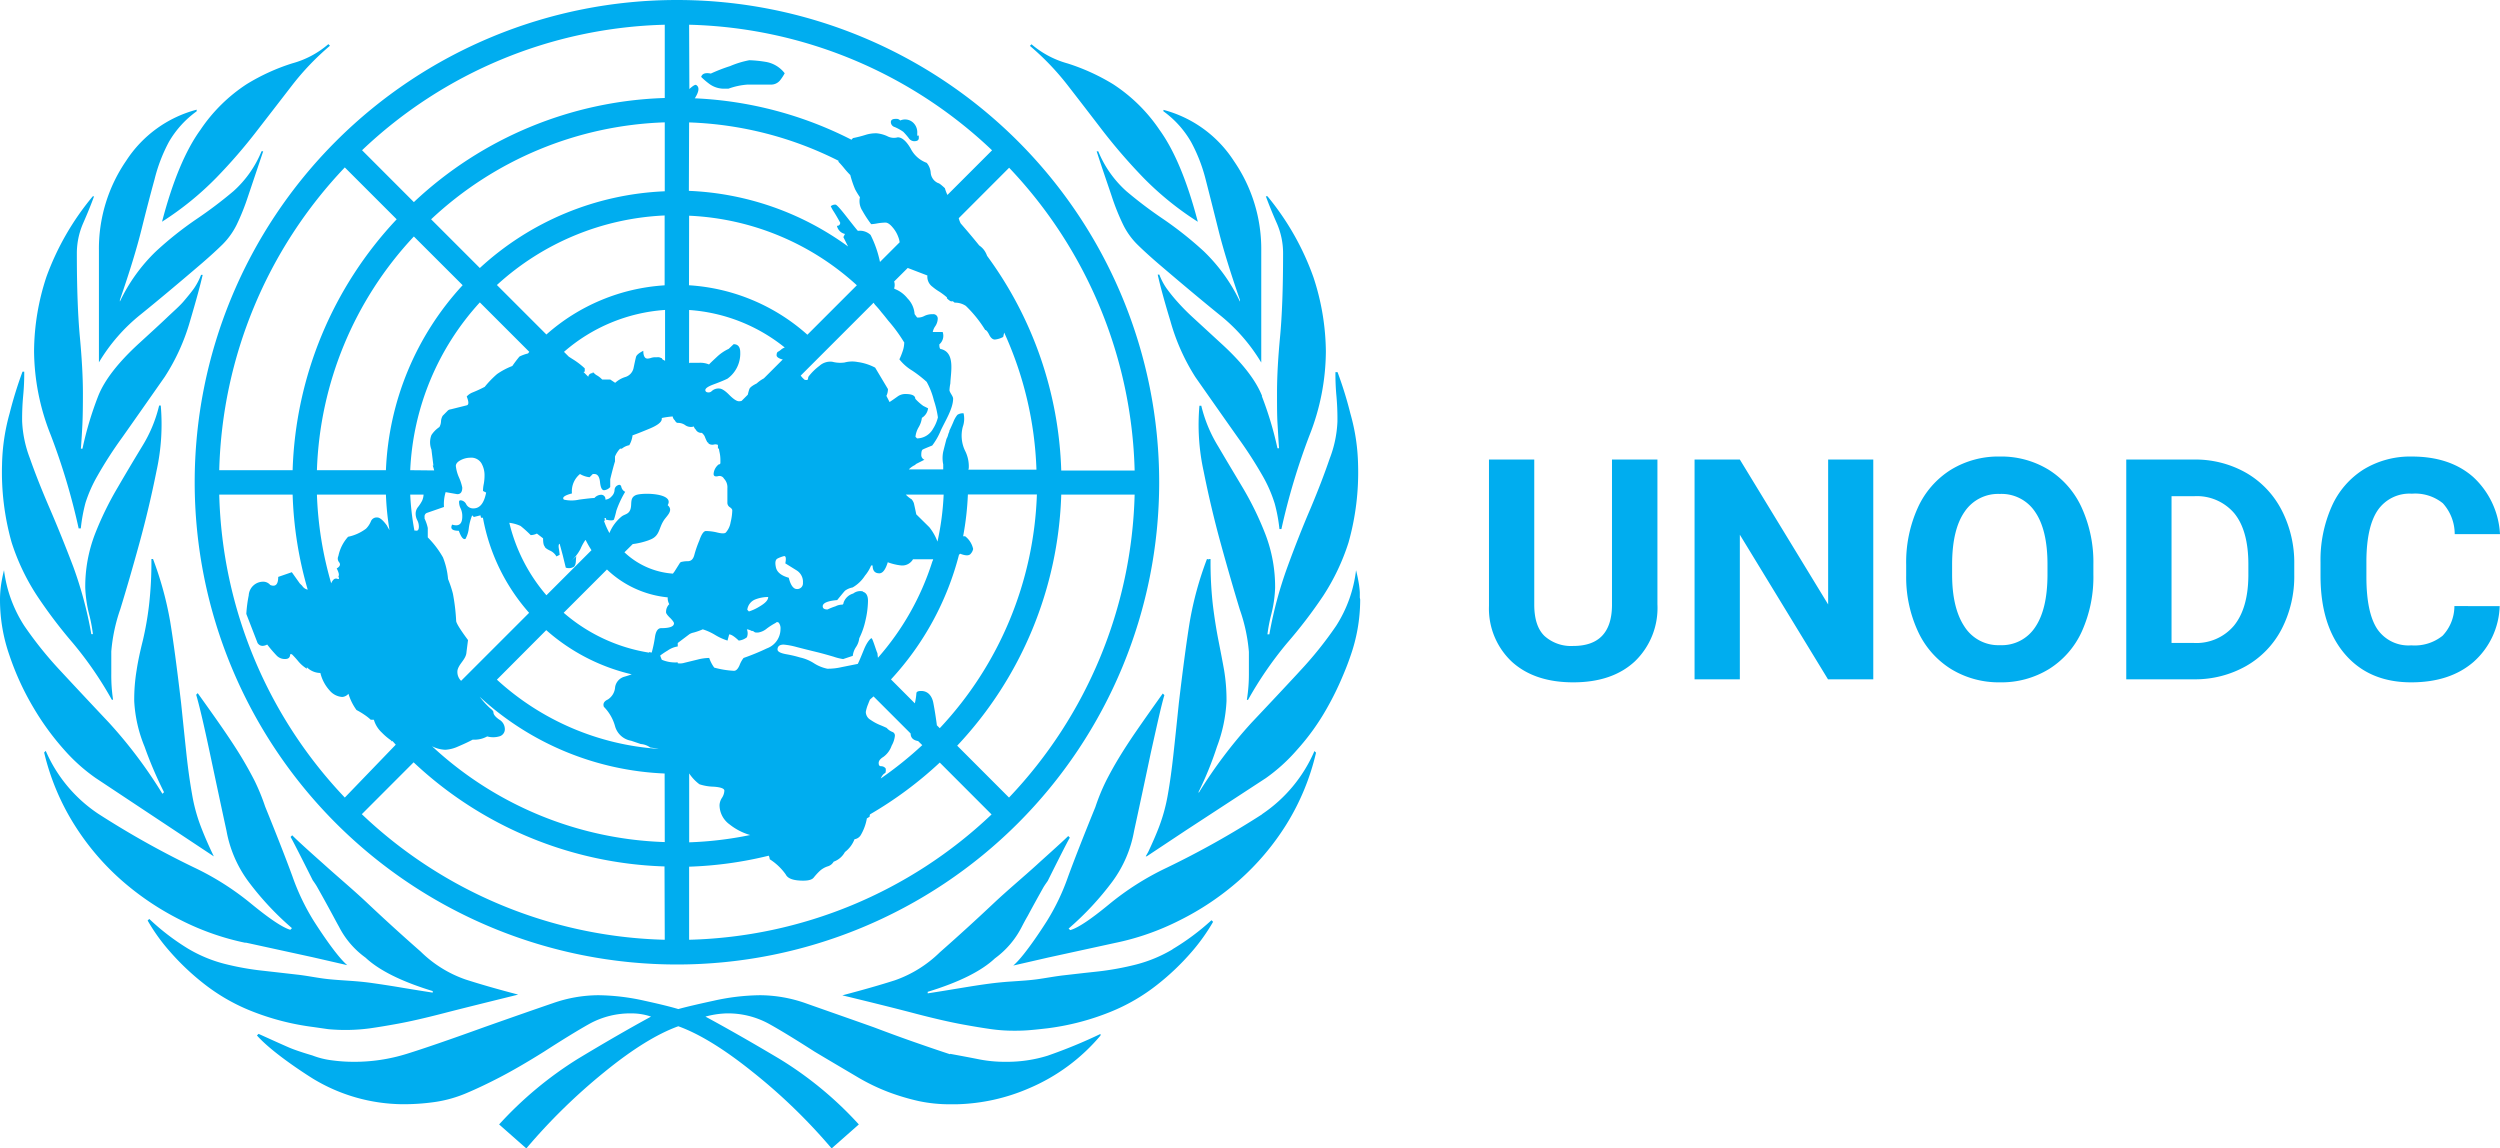
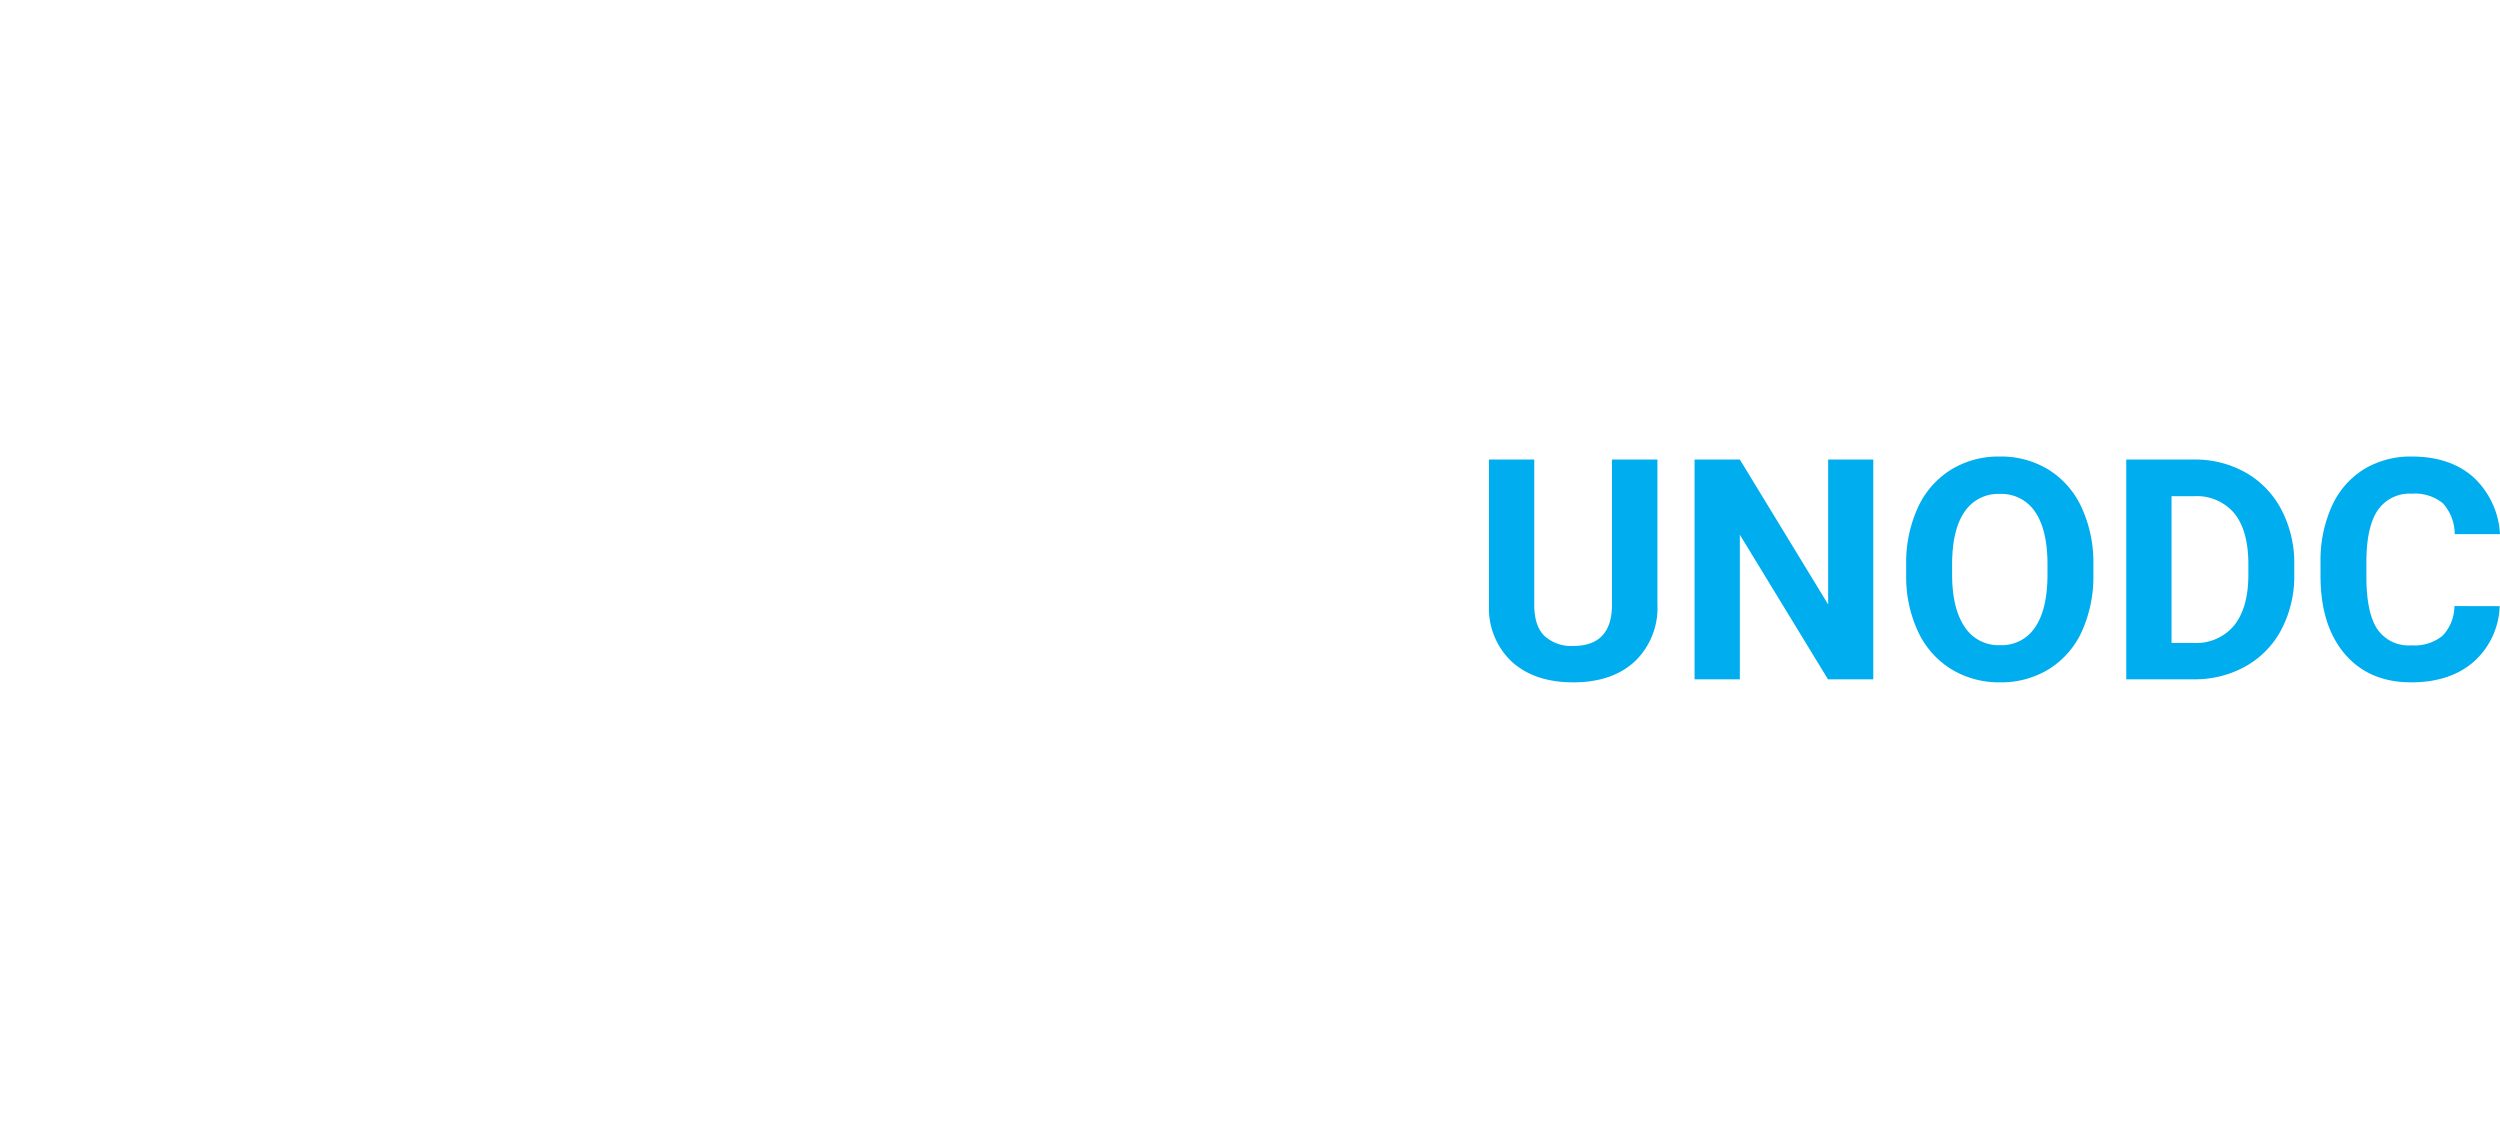
<svg xmlns="http://www.w3.org/2000/svg" width="404.358" height="185.75" viewBox="0 0 404.358 185.75">
  <g id="UNODC" transform="translate(-882 -1081.125)">
    <g id="Layer_2" data-name="Layer 2" transform="translate(882 1081.125)">
      <g id="Layer_1" data-name="Layer 1">
-         <path id="_Compound_Path_" data-name="&lt;Compound Path&gt;" d="M22.77,50.85q4.17-3.37,9.9-8.28c1.39-1.2,2.52-2.24,3.39-3.1a12.12,12.12,0,0,0,2.21-3.1,36.818,36.818,0,0,0,1.82-4.53l2.48-7.37H42.3a17.57,17.57,0,0,1-4.55,6.46,69.93,69.93,0,0,1-6,4.53,56.752,56.752,0,0,0-6.5,5.17,27.68,27.68,0,0,0-5.86,8.15v-.26q2.33-6.72,3.49-11.38T25,29a26,26,0,0,1,2.33-6.07A15.93,15.93,0,0,1,31.81,18v-.26A19.52,19.52,0,0,0,20.41,26,25.1,25.1,0,0,0,16,40.5V58.61a28.8,28.8,0,0,1,6.77-7.76ZM35,28.73a86.67,86.67,0,0,0,6.6-7.63q3-3.87,5.69-7.36A42.42,42.42,0,0,1,53.37,7.4l-.26-.26a14.88,14.88,0,0,1-5.82,3.1,33.13,33.13,0,0,0-7.37,3.36,26.28,26.28,0,0,0-7.5,7.4q-3.63,5-6.21,14.86A49.39,49.39,0,0,0,35,28.73ZM6,96.37A78.18,78.18,0,0,0,11.78,104a59,59,0,0,1,6.31,9.18h.2A26.23,26.23,0,0,1,18,109v-3.63a27.46,27.46,0,0,1,1.46-6.85q1.47-4.78,3.07-10.6t2.79-11.77A35.08,35.08,0,0,0,26,65.59h-.26A22.32,22.32,0,0,1,23,72.18c-1.31,2.16-2.65,4.4-4,6.73a51.619,51.619,0,0,0-3.65,7.5,23.67,23.67,0,0,0-1.56,8.66,20.49,20.49,0,0,0,.62,4.26,25,25,0,0,1,.62,3.24h-.26a64.15,64.15,0,0,0-2.9-10.86Q9.9,86.54,8,82.14t-3.16-8a19,19,0,0,1-1.26-6A41.061,41.061,0,0,1,3.75,64a37.55,37.55,0,0,0,.17-3.88H3.64a65.318,65.318,0,0,0-2.08,6.72A32.81,32.81,0,0,0,.33,75.16,41.85,41.85,0,0,0,1.87,87.7,35.39,35.39,0,0,0,6,96.37Zm47.08,70.09a29.89,29.89,0,0,0,6.72-.13c1.2-.17,2.75-.42,4.65-.77s4.35-.91,7.36-1.69,7-1.76,12-3c-3.28-.86-6.12-1.67-8.53-2.45a19.39,19.39,0,0,1-7.23-4.5q-4.4-3.855-8.79-8c-2.28-2.14-4.68-4.14-7-6.24-.66-.59-4.05-3.59-5-4.58l-.26.27c.39.62,3.58,7,3.58,7s.5.69.7,1.06q1.3,2.3,2.55,4.62c.33.61.65,1.22,1,1.84a14,14,0,0,0,4.29,5q3.29,3.09,10.87,5.41v.25q-3.3-.51-5.56-.9c-1.52-.25-2.91-.46-4.17-.64s-2.53-.3-3.8-.38c-1.54-.11-3.12-.19-4.65-.43-1.22-.18-2.41-.41-3.64-.55l-3.59-.41-1.86-.21a44.407,44.407,0,0,1-6.5-1.16,22.38,22.38,0,0,1-5.85-2.46,37.45,37.45,0,0,1-6.23-4.78l-.26.26a29.91,29.91,0,0,0,3.51,4.91,39.868,39.868,0,0,0,5.46,5.21,30.921,30.921,0,0,0,7.66,4.46,41,41,0,0,0,10.14,2.64Zm-40.34-81h.33a27,27,0,0,1,.76-4.14A22.2,22.2,0,0,1,15.74,77a66.388,66.388,0,0,1,4-6.21c1.71-2.42,4-5.69,6.9-9.83a33.44,33.44,0,0,0,4.09-9q1.53-5.18,2.05-7.5h-.26a10.26,10.26,0,0,1-1.15,2.2c-.43.6-1,1.29-1.66,2.07s-1.62,1.6-2.71,2.64-2.59,2.41-4.47,4.13q-5.1,4.66-6.64,8.54a54.91,54.91,0,0,0-2.55,8.53h-.26c.11-1.38.19-2.72.25-4s.08-3,.08-5c0-2.58-.17-5.6-.49-9.05s-.49-7.93-.49-13.45a12.15,12.15,0,0,1,1-4.92c.68-1.55,1.28-3,1.78-4.39H15A43.52,43.52,0,0,0,7.51,44.77a38.9,38.9,0,0,0-2,12,37.17,37.17,0,0,0,2.7,13.6A105.31,105.31,0,0,1,12.73,85.5Zm27,67,10.81,2.36,5.62,1.29c-2-1.68-5.5-7.28-5.5-7.28a36.42,36.42,0,0,1-3.38-7.11q-1.56-4.26-4.4-11.25a34.44,34.44,0,0,0-1.69-4.14c-.61-1.2-1.3-2.45-2.08-3.75s-1.73-2.75-2.85-4.39-2.56-3.66-4.29-6.08l-.25.26c.51,1.72,1.24,4.83,2.19,9.31s1.85,8.71,2.71,12.67a19.64,19.64,0,0,0,3.49,8.15,47.21,47.21,0,0,0,7.1,7.62l-.26.27c-1.22-.35-3.29-1.73-6.24-4.14a44.58,44.58,0,0,0-9.35-5.95,144,144,0,0,1-15.47-8.67,23.36,23.36,0,0,1-8.5-10.18l-.26.26A38.76,38.76,0,0,0,12,133.35a41,41,0,0,0,7.68,9.05,44.9,44.9,0,0,0,9.64,6.46,41.82,41.82,0,0,0,10.36,3.63ZM15.49,125.85l19.1,12.67q-1.26-2.6-2.14-4.92a27.2,27.2,0,0,1-1.39-5.17q-.51-2.85-.89-6.33c-.25-2.33-.54-5.14-.88-8.41q-1-8.52-1.77-13.19a55.26,55.26,0,0,0-2.77-10.09h-.26a61.458,61.458,0,0,1-.39,7.51,51.089,51.089,0,0,1-1,5.69c-.43,1.72-.78,3.31-1,4.78a29,29,0,0,0-.39,5,22.3,22.3,0,0,0,1.67,7.37,63.56,63.56,0,0,0,3.15,7.37l-.26.26a75.29,75.29,0,0,0-8.65-11.51q-4.26-4.52-7.74-8.27a61.13,61.13,0,0,1-5.94-7.37A21.44,21.44,0,0,1,.65,92.22a23.729,23.729,0,0,0-.49,2.46A17.63,17.63,0,0,0,0,97.14a27.25,27.25,0,0,0,1.55,8.92,43.92,43.92,0,0,0,3.87,8.41,42.86,42.86,0,0,0,5,6.85,28.59,28.59,0,0,0,5.07,4.53ZM172.67,13.77q2.72,3.5,5.68,7.37a91.644,91.644,0,0,0,6.6,7.62,49.39,49.39,0,0,0,8.79,7.11Q191.16,26,187.54,21a26.4,26.4,0,0,0-7.5-7.38,33.55,33.55,0,0,0-7.37-3.36,15.13,15.13,0,0,1-5.83-3.1l-.26.26A42.49,42.49,0,0,1,172.67,13.77Zm17,139.77a22.611,22.611,0,0,1-5.86,2.45,45.738,45.738,0,0,1-6.5,1.17l-1.85.2-3.59.41c-1.23.15-2.42.37-3.64.55-1.53.24-3.11.32-4.66.43-1.26.08-2.52.21-3.79.38s-2.65.39-4.17.64-3.36.56-5.56.9v-.25q7.59-2.32,10.87-5.41a14.33,14.33,0,0,0,4.29-5c.32-.61.64-1.23,1-1.84.83-1.55,1.68-3.08,2.54-4.62.21-.37.71-1.06.71-1.06s3.18-6.4,3.58-7l-.26-.27c-1,1-4.38,4-5,4.58-2.31,2.1-4.72,4.1-7,6.24q-4.38,4.13-8.78,8a19.64,19.64,0,0,1-7.24,4.51c-2.4.77-5.25,1.58-8.52,2.44q7.5,1.81,12,3c3,.78,5.47,1.34,7.37,1.69s3.45.6,4.65.77a26.169,26.169,0,0,0,3.87.26,27.617,27.617,0,0,0,2.85-.13c.82-.07,2.45-.26,2.45-.26a40.78,40.78,0,0,0,10.14-2.64,30.8,30.8,0,0,0,7.67-4.46,39.869,39.869,0,0,0,5.46-5.21,31.16,31.16,0,0,0,3.51-4.91l-.26-.26a38.551,38.551,0,0,1-6.32,4.7Zm14.49-21.85a144,144,0,0,1-15.47,8.67,44.9,44.9,0,0,0-9.36,5.95c-2.94,2.42-5,3.79-6.23,4.13l-.26-.25a47.7,47.7,0,0,0,7.1-7.63,19.59,19.59,0,0,0,3.49-8.15q1.29-5.94,2.71-12.67c1-4.48,1.68-7.59,2.19-9.31l-.26-.26c-1.73,2.42-3.15,4.44-4.28,6.08s-2.07,3.1-2.85,4.39-1.47,2.55-2.08,3.75a32.867,32.867,0,0,0-1.69,4.14q-2.85,7-4.41,11.25a35.85,35.85,0,0,1-3.38,7.11s-3.5,5.6-5.49,7.28l5.62-1.29,10.81-2.36a41.42,41.42,0,0,0,10.41-3.63,44.54,44.54,0,0,0,9.64-6.46,41.238,41.238,0,0,0,7.67-9.05,38.519,38.519,0,0,0,4.82-11.64l-.26-.26a23.43,23.43,0,0,1-8.48,10.21ZM212,82.17q-1.89,4.39-3.78,9.57a65.11,65.11,0,0,0-2.91,10.86H205a25,25,0,0,1,.62-3.23,20.068,20.068,0,0,0,.62-4.27,23.67,23.67,0,0,0-1.56-8.66,50.1,50.1,0,0,0-3.64-7.5c-1.39-2.33-2.74-4.58-4-6.73a22.62,22.62,0,0,1-2.74-6.59H194a35.111,35.111,0,0,0,.68,10.6q1.2,6,2.79,11.77t3.06,10.6a27.23,27.23,0,0,1,1.47,6.85v3.63a26.23,26.23,0,0,1-.33,4.13h.19a59.68,59.68,0,0,1,6.31-9.18A77.12,77.12,0,0,0,214,96.4a35.39,35.39,0,0,0,4.12-8.67,41.85,41.85,0,0,0,1.54-12.54,32.419,32.419,0,0,0-1.24-8.28,62.861,62.861,0,0,0-2.08-6.72H216a37.582,37.582,0,0,0,.16,3.87,41.411,41.411,0,0,1,.16,4.14,18.7,18.7,0,0,1-1.26,6Q213.84,77.78,212,82.17Zm-7.86-18.1q-1.53-3.88-6.65-8.54L193,51.4a35.019,35.019,0,0,1-2.68-2.72,26.31,26.31,0,0,1-1.66-2.07,10.26,10.26,0,0,1-1.15-2.2h-.26c.34,1.55,1,4.05,2.05,7.5A33.74,33.74,0,0,0,193.35,61q4.35,6.21,6.91,9.83a68.532,68.532,0,0,1,4,6.21,22.079,22.079,0,0,1,1.91,4.39,25.75,25.75,0,0,1,.77,4.14h.32a106.581,106.581,0,0,1,4.53-15.13,37.33,37.33,0,0,0,2.66-13.57,39.21,39.21,0,0,0-2-12A43.349,43.349,0,0,0,205,31.74h-.26q.76,2.07,1.79,4.4a12.07,12.07,0,0,1,1,4.91q0,8.28-.49,13.45t-.49,9c0,2.07,0,3.75.08,5s.14,2.63.25,4h-.26a56,56,0,0,0-2.53-8.43ZM192.67,23A26,26,0,0,1,195,29q.9,3.5,2.06,8.15t3.5,11.38v.26a27.86,27.86,0,0,0-5.86-8.15,58.54,58.54,0,0,0-6.5-5.17,68.4,68.4,0,0,1-6-4.53,17.59,17.59,0,0,1-4.56-6.46h-.26c1,3.1,1.87,5.56,2.47,7.37a36.7,36.7,0,0,0,1.83,4.53,11.88,11.88,0,0,0,2.21,3.1c.87.86,2,1.9,3.39,3.1q5.73,4.9,9.9,8.28A28.8,28.8,0,0,1,204,58.64V40.53a25.06,25.06,0,0,0-4.42-14.48,19.46,19.46,0,0,0-11.4-8.28V18a15.85,15.85,0,0,1,4.49,5ZM162.73,171.74a21.74,21.74,0,0,1-4.27-.38c-1.3-.26-2.89-.56-4.79-.91v.07q-2.29-.75-5.21-1.77c-2-.69-4.37-1.55-7.14-2.6-4.84-1.72-8.53-3-11-3.88a22.5,22.5,0,0,0-7.39-1.3,35.89,35.89,0,0,0-7.54.9c-2.58.56-4.45,1-5.68,1.34-1.08-.33-2.88-.78-5.44-1.34a35.45,35.45,0,0,0-7.49-.9,22.43,22.43,0,0,0-7.36,1.29q-3.75,1.28-11,3.84-8.52,3.08-12.66,4.36a28.37,28.37,0,0,1-8.52,1.28,26.052,26.052,0,0,1-3.63-.25,13.121,13.121,0,0,1-3.09-.78s-2.43-.7-3.77-1.28-3-1.34-4.93-2.21l-.26.26c2.76,3.11,9.08,7,9.08,7A28.38,28.38,0,0,0,65,178.6a35.681,35.681,0,0,0,5.55-.39,20.64,20.64,0,0,0,4.91-1.41c1.63-.69,3.45-1.55,5.43-2.58s4.35-2.4,7.1-4.12c2.93-1.89,5.38-3.4,7.36-4.51a13.69,13.69,0,0,1,6.85-1.68,9.6,9.6,0,0,1,3.1.52q-5.17,2.81-11.77,6.79a60.351,60.351,0,0,0-12.8,10.65l4.4,3.88A94.621,94.621,0,0,1,97.8,173.36q6.78-5.52,11.91-7.37,5.11,1.84,12,7.37a91.119,91.119,0,0,1,12.8,12.39l4.4-3.88A58.75,58.75,0,0,0,126,171.22q-6.73-4-11.9-6.79a14.43,14.43,0,0,1,3.38-.52,13.78,13.78,0,0,1,6.88,1.68c2,1.11,4.45,2.62,7.4,4.51,2.59,1.55,4.84,2.87,6.75,4a32.443,32.443,0,0,0,5.32,2.58,36.881,36.881,0,0,0,4.8,1.42,24.07,24.07,0,0,0,5.08.51h1A31.27,31.27,0,0,0,166.49,176,30.79,30.79,0,0,0,178,167.49v-.26a82,82,0,0,1-8.55,3.52,22.069,22.069,0,0,1-6.72.99Zm57.21-75.05v-.8c0-.26-.06-.81-.11-1.2-.12-.78-.28-1.6-.5-2.46a21.26,21.26,0,0,1-3.22,9,61.063,61.063,0,0,1-5.92,7.37l-.41.45q-3.33,3.59-7.36,7.85a75.718,75.718,0,0,0-8.51,11.3l-.07-.07a54,54,0,0,0,3-7.37,24,24,0,0,0,1.54-7.37,29.2,29.2,0,0,0-.39-5c-.26-1.46-.56-3-.91-4.78s-.64-3.61-.9-5.69a61.622,61.622,0,0,1-.38-7.5h-.26a1.219,1.219,0,0,0-.07.17v-.15h-.26a54.473,54.473,0,0,0-2.77,10.09q-.76,4.65-1.77,13.19c-.34,3.27-.63,6.08-.89,8.41s-.54,4.43-.88,6.33a28,28,0,0,1-1.39,5.17c-.5,1.33-1.12,2.73-1.8,4.18-.14.24-.26.47-.41.71l.11-.06v.09l6.42-4.26,12.92-8.44a28.2,28.2,0,0,0,5-4.53,37.361,37.361,0,0,0,4.91-6.84,47.064,47.064,0,0,0,2.46-5c.47-1.09.91-2.2,1.3-3.35A27.51,27.51,0,0,0,220,97.17h0a1.269,1.269,0,0,0-.06-.48ZM144.72,20.55a7.58,7.58,0,0,1,1.38.77,11.077,11.077,0,0,1,.87,1,1.09,1.09,0,0,0,.89.52c.5,0,.75-.17.75-.52s0-.47-.12-.38-.13,0-.13-.39a2.14,2.14,0,0,0-.5-1.54,1.92,1.92,0,0,0-2.26-.52.74.74,0,0,0-.5-.26h-.25c-.5,0-.76.18-.76.52a.84.84,0,0,0,.63.8Zm-27.41-6.21h.52a11.41,11.41,0,0,1,3.11-.66h3.64a1.87,1.87,0,0,0,1.56-.65,7.189,7.189,0,0,0,.78-1.18A4.87,4.87,0,0,0,123.8,10a19.79,19.79,0,0,0-2.6-.26,15.07,15.07,0,0,0-3.11.95,26.949,26.949,0,0,0-3.12,1.21q-1.31-.27-1.56.54a11.681,11.681,0,0,0,1.43,1.21,4,4,0,0,0,2.47.69ZM109.49,156a78,78,0,1,0-78-78,78,78,0,0,0,78,78Zm-74-76H47.33a61.85,61.85,0,0,0,2.44,15.37,1.38,1.38,0,0,1-.9-.63l-.37-.36-1.3-1.83-2.2.76c0,1.22-.43,1.65-1.29,1.31a1.48,1.48,0,0,0-1-.53,2.34,2.34,0,0,0-2.48,2.21,21.519,21.519,0,0,0-.39,3l1.82,4.7c.35.52.87.6,1.56.25a21.44,21.44,0,0,0,1.57,1.83,1.81,1.81,0,0,0,1.33.51c.54,0,.81-.25.81-.78h.27A15.792,15.792,0,0,1,48.28,107a5.72,5.72,0,0,0,1.35,1.16v-.24a3.14,3.14,0,0,0,2.19.93,6.49,6.49,0,0,0,1.54,2.88,2.91,2.91,0,0,0,2,1,1.47,1.47,0,0,0,1-.52,8.75,8.75,0,0,0,1.3,2.63,12.238,12.238,0,0,1,1.3.78,7.732,7.732,0,0,1,1,.79h.51a4.57,4.57,0,0,0,1.29,2.08,9.69,9.69,0,0,0,1.56,1.31l-.16.07h.33c.18.19.35.39.52.58L55.77,129A73.84,73.84,0,0,1,35.46,80ZM92.64,58.1,92,57.69l-.78-.78a27.78,27.78,0,0,1,16.35-6.78v8.24a1.26,1.26,0,0,0-.36-.19,1.48,1.48,0,0,1-.19-.27h-.09a1,1,0,0,0-.63-.13h-.37a2.43,2.43,0,0,0-.57.09,2.09,2.09,0,0,1-.61.13.63.63,0,0,1-.32-.08c-.25-.18-.38-.57-.38-1.18h0c-.7.35-1.1.69-1.18,1s-.22.94-.4,1.81a1.94,1.94,0,0,1-1.4,1.45,4.34,4.34,0,0,0-1.57.92l-.79-.53H97.4a3.71,3.71,0,0,0-.79-.64,2,2,0,0,1-.52-.39c-.17-.17-.25-.17-.25,0a.66.66,0,0,0-.69.58l-.77-.77.2-.07v-.52a12.2,12.2,0,0,0-1.94-1.48Zm-4.27-4-8-8A43,43,0,0,1,107.5,34.85v11.3a31.77,31.77,0,0,0-19.13,7.96Zm4.48,37.54c.41-.41.23-1.17.38-1.68l-.89.83a7.46,7.46,0,0,0,1.55-2,7.67,7.67,0,0,1,.78-1.43h.07a14.578,14.578,0,0,0,.93,1.63l-7.29,7.29a28,28,0,0,1-6-11.72,6.15,6.15,0,0,1,1.82.51,19.115,19.115,0,0,1,1.64,1.48,2.41,2.41,0,0,0,1-.25l1,.77c0,.7.08,1.13.26,1.3,0,.17.26.39.78.65A2.28,2.28,0,0,1,90,90l.52-.26a9.524,9.524,0,0,0-.13-1c-.09-.52,0-.78.13-.78L91,89.73l.51,2.08h0a1.53,1.53,0,0,0,1.34-.16Zm15.51,8.27c.43.44.65.74.65.91,0,.52-.7.78-2.08.78-.52,0-.87.5-1,1.48a20.065,20.065,0,0,1-.52,2.47l-.43-.08a.791.791,0,0,1,0,.09,27.72,27.72,0,0,1-13.81-6.45l7-7A16.56,16.56,0,0,0,108,96.62a2,2,0,0,0,.25,1.1,1.75,1.75,0,0,0-.52,1.29c-.02.18.2.48.63.91Zm-34.58.49a31.729,31.729,0,0,0-.53-4.4,17.75,17.75,0,0,0-.78-2.34,12.33,12.33,0,0,0-.82-3.5,15.1,15.1,0,0,0-2.46-3.24V85.4a6.64,6.64,0,0,0-.52-1.52v-.27a.61.61,0,0,1,.4-.66L71.81,82a6.62,6.62,0,0,1,.27-2.4l1.88.33c.54,0,.81-.35.81-1.07a8,8,0,0,0-.52-1.61,6.16,6.16,0,0,1-.52-1.88c0-.36.26-.67.77-.94a3.47,3.47,0,0,1,1.55-.4,1.93,1.93,0,0,1,1.81.89,3.84,3.84,0,0,1,.51,1.93,7.72,7.72,0,0,1-.12,1.41,5.62,5.62,0,0,0-.13,1.15l.51.26c-.34,1.71-1,2.56-2.06,2.56a1.26,1.26,0,0,1-1.16-.66,1.1,1.1,0,0,0-.9-.65c-.17,0-.26.08-.26.25a2.39,2.39,0,0,0,.25,1.06,2.86,2.86,0,0,1,.27,1.31c0,1.22-.55,1.66-1.64,1.31q-.52,1,1.08,1c.36,1,.71,1.48,1.08,1.31a4.55,4.55,0,0,0,.54-1.76,8.35,8.35,0,0,1,.54-2.05l.27.27,1.08-.27a3.824,3.824,0,0,0,.08.39h.31a31.82,31.82,0,0,0,7.47,15.38l-11,11A2,2,0,0,1,74,108.4c.24-1.05,1.31-1.71,1.44-2.8,0-.09.26-2.07.26-2.07-1.29-1.74-1.92-2.77-1.92-3.12ZM67.5,84.16a2.3,2.3,0,0,1,.25,1c0,.53-.17.74-.52.66a.35.35,0,0,0-.2,0A42.47,42.47,0,0,1,66.35,80h2.16a2.81,2.81,0,0,1-.24,1,6.578,6.578,0,0,1-.65,1,1.72,1.72,0,0,0-.39,1A2.28,2.28,0,0,0,67.5,84.16Zm-1.15-8.11A43.08,43.08,0,0,1,77.61,48.91l8,8-.21.26a6.53,6.53,0,0,0-1.38.5c-.35.42-.72.9-1.16,1.53a11.579,11.579,0,0,0-2.46,1.3,16.109,16.109,0,0,0-2,2.07,21.518,21.518,0,0,1-2,.92,2.54,2.54,0,0,0-.91.64c.35.87.35,1.35,0,1.43l-2.6.65a.78.78,0,0,0-.52.26l-.77.78a2,2,0,0,0-.27.91,2,2,0,0,1-.26.91,4.56,4.56,0,0,0-1.29,1.3,3.25,3.25,0,0,0,0,2.34l.32,2.59h-.11a5.14,5.14,0,0,1,.23.79Zm22,25.87a31.76,31.76,0,0,0,13.83,7.15c-.37.13-.76.26-1.14.37a2.09,2.09,0,0,0-1.55,1.7,2.56,2.56,0,0,1-1.18,2c-.61.29-.82.66-.64,1.18a7.17,7.17,0,0,1,1.81,3.14,3.27,3.27,0,0,0,2.6,2.35l1.56.53a3,3,0,0,1,1.54.57c.46.06.91.12,1.36.22a43,43,0,0,1-26.17-11.2ZM77.61,43.35l-7.88-7.88a58,58,0,0,1,37.79-15.68V30.94A47,47,0,0,0,77.61,43.35Zm-2.78,2.78A46.88,46.88,0,0,0,62.42,76.05H51.26a58.09,58.09,0,0,1,15.68-37.8ZM62.42,80A45.3,45.3,0,0,0,63,85.74c-.14-.23-.29-.49-.44-.77-.61-.83-1.13-1.27-1.53-1.27a1,1,0,0,0-1.05.65,3.56,3.56,0,0,1-.79,1.17,7.25,7.25,0,0,1-2.89,1.3,6.63,6.63,0,0,0-1.57,3.12.92.92,0,0,0,.12,1c.27.35.14.7-.39,1q.52,1,.27,1.29c.17.35.12.49-.14.4a.57.57,0,0,0-.65.13,1.69,1.69,0,0,0-.37.59A58.43,58.43,0,0,1,51.26,80Zm45.1,72a73.74,73.74,0,0,1-49-20.31l8.38-8.39a62,62,0,0,0,40.58,16.84Zm0-15.8a58,58,0,0,1-37.64-15.5,5.12,5.12,0,0,0,2.16.57,5.83,5.83,0,0,0,2.08-.54c.87-.37,1.65-.73,2.34-1.1a4.23,4.23,0,0,0,2.34-.52,3.55,3.55,0,0,0,1.94,0,1.2,1.2,0,0,0,.91-1.3,1.79,1.79,0,0,0-.92-1.43c-.61-.43-.92-.82-.92-1.17,0-.17-.18-.38-.53-.65a13.4,13.4,0,0,1-1.69-1.86h0a47,47,0,0,0,29.91,12.41Zm2.1-29v-.07a5.5,5.5,0,0,1-2.58-.42c-.09-.22-.18-.44-.26-.68a12,12,0,0,1,1.21-.81,3.79,3.79,0,0,1,1.63-.66V104l1.91-1.44a2.26,2.26,0,0,1,.67-.25,10.59,10.59,0,0,0,1.47-.52,9.13,9.13,0,0,1,2,.91,9.17,9.17,0,0,0,2,.91l.27-1c.34,0,.86.35,1.55,1a2.58,2.58,0,0,0,1.31-.53,1.68,1.68,0,0,0,0-1.29,1.89,1.89,0,0,1,.77.26.53.53,0,0,1,.39.13.55.55,0,0,0,.39.13h.26a2.85,2.85,0,0,0,1.42-.65,10.59,10.59,0,0,1,1.43-.91.33.33,0,0,1,.52,0,1.47,1.47,0,0,1,.26,1,3.33,3.33,0,0,1-2.2,3.12,37.3,37.3,0,0,1-3.77,1.55,4.36,4.36,0,0,0-.65,1.17c-.26.61-.56.91-.91.91a14.91,14.91,0,0,1-3.19-.52,5.79,5.79,0,0,1-.81-1.56,7.72,7.72,0,0,0-1.87.26l-2.13.52a2.43,2.43,0,0,1-1.09.08Zm11.25-8.57a2.06,2.06,0,0,1,1.3-1.68,5.85,5.85,0,0,1,2.08-.39c0,.52-.48,1-1.43,1.56a7.55,7.55,0,0,1-1.69.78Zm8-6.36a2.17,2.17,0,0,1,1,2,.92.92,0,0,1-1,1c-.52,0-1-.6-1.29-1.82-1.22-.34-1.91-.9-2.08-1.68s-.09-1.25.26-1.43a4.85,4.85,0,0,1,1-.38c.34-.1.43.29.26,1.16Zm25-43.58a.74.74,0,0,1,.52.26,3.19,3.19,0,0,1,1.82.52,19.81,19.81,0,0,1,3.14,3.9c.17,0,.39.26.65.78s.57.77.92.77a3.63,3.63,0,0,0,1.34-.42c.06-.25.11-.47.16-.71a58,58,0,0,1,5.22,22.18h-11a.3.3,0,0,1,.05-.2,5.59,5.59,0,0,0-.61-2.89,5.64,5.64,0,0,1-.36-3.83,3.89,3.89,0,0,0,.13-2.2,1.58,1.58,0,0,0-1,.25,4.2,4.2,0,0,0-.66,1.17c-.26.6-.48,1.08-.65,1.43v.14a2.07,2.07,0,0,0-.19.49,2.4,2.4,0,0,1-.26.65c-.18.69-.36,1.38-.53,2.07a5.11,5.11,0,0,0,0,2.07v.8H147a3.31,3.31,0,0,1,1.19-.79H148l1.52-.77a.81.81,0,0,1-.51-.76c0-.51.08-.81.25-.9s.67-.3,1.52-.64a10.75,10.75,0,0,0,1.38-2.42c.66-1.45,2-3.53,2-5.16,0-.4-.52-.92-.59-1.35a7.659,7.659,0,0,1,.14-1.11c.07-1.83.82-5-1.51-5.56-.18,0-.27-.25-.27-.76a1.82,1.82,0,0,0,.54-2h-1.6a2.34,2.34,0,0,1,.39-.92,2.26,2.26,0,0,0,.41-1.17.71.71,0,0,0-.8-.79,2.89,2.89,0,0,0-1.33.27,2.19,2.19,0,0,1-.81.26,1.5,1.5,0,0,1-.4,0c-.13-.19-.27-.36-.4-.55a4,4,0,0,0-1.15-2.54,4.84,4.84,0,0,0-2.08-1.53l-.08-.09a1.75,1.75,0,0,0,0-1.11l2.2-2.19L150,44.56a2,2,0,0,0,.82,1.82,8.251,8.251,0,0,0,1.09.78,10.688,10.688,0,0,1,1.25.94v.15c.35.35.61.52.84.52Zm-10.71,75.5a.91.91,0,0,0-.65-.26c-.27,0-.39-.16-.39-.52s.26-.68.78-1a3.75,3.75,0,0,0,1.32-1.81,4.07,4.07,0,0,0,.52-1.56.61.61,0,0,0-.39-.65,2.32,2.32,0,0,1-.93-.65q-.52-.25-1.17-.51a7.78,7.78,0,0,1-1.43-.79,1.5,1.5,0,0,1-.78-1.29,5.709,5.709,0,0,1,.39-1.3c.08-.23.18-.46.28-.7l.58-.51,6,6c0,.69.42,1.09,1.21,1.22l.67.66a60,60,0,0,1-6.71,5.39,2.16,2.16,0,0,1,.43-.68,1.3,1.3,0,0,1,.31-.21,1.32,1.32,0,0,0,.04-.75Zm-3.62-28.54A1.85,1.85,0,0,0,138,96a2.32,2.32,0,0,0-1.58,1.54.24.24,0,0,1-.27.26,2.34,2.34,0,0,0-1,.26,9.708,9.708,0,0,0-1.3.52c-.52,0-.78-.17-.78-.52,0-.52.78-.87,2.34-1,.69-.85,1.11-1.36,1.28-1.53a3,3,0,0,1,1.21-.51,5.8,5.8,0,0,0,2-1.91,6.29,6.29,0,0,0,1-1.65h.24c0,.85.36,1.27,1.09,1.27.54,0,1-.6,1.36-1.79a9,9,0,0,0,2.18.52,2,2,0,0,0,1.9-1h3.25a.322.322,0,0,1-.07.24,1.8,1.8,0,0,0-.08.21h0A43.27,43.27,0,0,1,142,106.39l-.09-.79c-.06.08-.77-2.37-.94-2.37s-.74.61-1.23,1.82-.82,2-1,2.33l-2.6.52a9.71,9.71,0,0,1-2.33.26,6.45,6.45,0,0,1-2.2-.91,6.87,6.87,0,0,0-2.21-.91,19,19,0,0,0-2.21-.52c-.95-.17-1.43-.42-1.43-.77,0-.52.35-.79,1-.79a11.791,11.791,0,0,1,2.08.39c1,.26,2.07.53,3.11.78s2,.53,2.86.78a8.77,8.77,0,0,0,1.56.39l1.56-.52a3.17,3.17,0,0,1,.52-1.42,3.2,3.2,0,0,0,.53-1.43,12.28,12.28,0,0,0,1-2.86,14.7,14.7,0,0,0,.41-3.11c.02-.85-.25-1.36-.77-1.53ZM146.51,80h6.12a44.151,44.151,0,0,1-1,7.6,8.51,8.51,0,0,0-1.32-2.33l-2.11-2.08c-.17-.86-.31-1.46-.39-1.81a2.11,2.11,0,0,0-.36-.62,4.34,4.34,0,0,1-.94-.76ZM149,111.76q-.78,0-.78.39a10.2,10.2,0,0,1-.25,1.61l-3.86-3.87a46.94,46.94,0,0,0,11-20.16l.19-.17q1.32.52,1.71,0a1.6,1.6,0,0,0,.39-.77,3.55,3.55,0,0,0-1.29-2.05h-.33a47.082,47.082,0,0,0,.77-6.76h11.16A58.08,58.08,0,0,1,152,117.78l-.48-.48v-.11c-.16-1.19-.34-2.36-.56-3.5S150.08,111.76,149,111.76Zm-2.75-56.3a.209.209,0,0,1,0,.06,4.359,4.359,0,0,1-.26,1.31,11,11,0,0,1-.52,1.29,7.64,7.64,0,0,0,2.07,1.82,19.918,19.918,0,0,1,2.34,1.82,12.07,12.07,0,0,1,1.17,3,15.13,15.13,0,0,1,.65,2.75,6.09,6.09,0,0,1-.78,1.83,3,3,0,0,1-2.59,1.57l-.26-.26a3.83,3.83,0,0,1,.51-1.54,3.87,3.87,0,0,0,.53-1.53,2.1,2.1,0,0,0,1-1.54l-.78-.39a8.15,8.15,0,0,1-1.29-1.15c0-.51-.53-.77-1.56-.77a2.1,2.1,0,0,0-1.3.4c-.35.25-.78.56-1.3.9l-.51-1a2.52,2.52,0,0,0,.25-1.1l-2.07-3.47a8.54,8.54,0,0,0-2.86-.91,4.65,4.65,0,0,0-2.08.08,5,5,0,0,1-2-.12,2.64,2.64,0,0,0-2.07.66,9.12,9.12,0,0,0-1.72,1.68c-.26.32.11.74-.67.58a3.621,3.621,0,0,1-.64-.68L141.3,48.96a2.57,2.57,0,0,0,.27.38,14.66,14.66,0,0,1,1,1.17c.37.43.74.9,1.11,1.37a24.978,24.978,0,0,1,2.61,3.58ZM118,133.34a9.61,9.61,0,0,0,3.33,1.72,58.387,58.387,0,0,1-9.86,1.18V125.09h0a7,7,0,0,0,1.66,1.76,7.86,7.86,0,0,0,2.28.39c1.17.08,1.75.3,1.75.64a2.28,2.28,0,0,1-.39,1.17,2.34,2.34,0,0,0-.39,1.18A3.88,3.88,0,0,0,118,133.34ZM111.46,152V140.18a62.089,62.089,0,0,0,12.88-1.78,1.63,1.63,0,0,1,.1.25,1.748,1.748,0,0,1,.06.33,9.14,9.14,0,0,1,2.59,2.46c.34.69,1.29,1,2.85,1,.87,0,1.43-.17,1.69-.52a10.414,10.414,0,0,1,.91-1,3.45,3.45,0,0,1,1.3-.78,1.66,1.66,0,0,0,1-.77,3.35,3.35,0,0,0,1.82-1.56,4.71,4.71,0,0,0,1.55-2.07,1.42,1.42,0,0,0,1-.65,8,8,0,0,0,1-2.72l.45-.27a.772.772,0,0,1,.07-.39A62.782,62.782,0,0,0,152,123.34l8.38,8.39A73.74,73.74,0,0,1,111.46,152Zm51.74-23-8.38-8.39A62,62,0,0,0,171.65,80h11.87a73.8,73.8,0,0,1-20.32,49Zm20.32-52.9H171.65a61.81,61.81,0,0,0-12-34.72,3.44,3.44,0,0,0-.6-1.08,3.5,3.5,0,0,0-.67-.6c-1-1.24-2-2.42-3-3.57a3.929,3.929,0,0,1-.31-.84l8.15-8.16a73.78,73.78,0,0,1,20.3,48.92ZM111.46,4a73.74,73.74,0,0,1,49,20.31l-7.22,7.22a6.561,6.561,0,0,1-.41-1.09c-.57-.53-.94-.82-1.08-.82A2,2,0,0,1,150.54,28a2.8,2.8,0,0,0-.65-1.66A4.73,4.73,0,0,1,147.28,24c-.7-1.19-1.39-1.79-2.08-1.79a2.26,2.26,0,0,1-1.7-.19,5.32,5.32,0,0,0-1.7-.46,5.59,5.59,0,0,0-1.82.26,18.769,18.769,0,0,1-2,.51,2.23,2.23,0,0,0-.26.27,61.66,61.66,0,0,0-25.34-6.7c.69-1.08.77-1.79.26-2.13-.15-.15-.54.08-1.14.63Zm0,15.8A57.9,57.9,0,0,1,135.62,26a1.22,1.22,0,0,0,0,.17c.31.32.65.7,1,1.14a13.42,13.42,0,0,0,.91,1,16.152,16.152,0,0,0,.78,2.31,12.29,12.29,0,0,0,.78,1.28,2.84,2.84,0,0,0,.39,2.18,17.8,17.8,0,0,0,1.43,2.18,7.38,7.38,0,0,0,1-.13,9.13,9.13,0,0,1,1.3-.13q.52,0,1.17.78a4.94,4.94,0,0,1,.91,1.55,3.34,3.34,0,0,1,.22.86l-3.18,3.18h0A17.569,17.569,0,0,0,140.81,38a2.51,2.51,0,0,0-2.05-.66c-.17-.17-.77-.92-1.8-2.24s-1.64-2-1.81-2a1.06,1.06,0,0,0-.78.26,7,7,0,0,0,.52.92c.17.27.52.84,1,1.72a.46.46,0,0,1-.52.52,1.69,1.69,0,0,0,1.3,1.32l-.26.51.76,1.52a46.88,46.88,0,0,0-25.75-9Zm0,15.09a43,43,0,0,1,27.13,11.25l-8,8a31.7,31.7,0,0,0-19.15-8Zm0,15.25a27.65,27.65,0,0,1,15.47,6.07,1.84,1.84,0,0,0-.54.29,2.39,2.39,0,0,1-.52.37c-.18.08-.26.29-.26.61s.58.59,1,.66l-3.06,3.06h0a5.77,5.77,0,0,0-1.16.82c-.71.35-1.1.66-1.19.92s-.15.49-.25.9l-1,1a1.46,1.46,0,0,1-.44.06c-.35,0-.89-.35-1.59-1.06s-1.23-1-1.59-1a1.59,1.59,0,0,0-1.19.4.75.75,0,0,1-.93.13c-.35-.36,0-.75,1.19-1.19s1.9-.75,2.26-.93A5,5,0,0,0,119.73,57c0-.88-.36-1.33-1.07-1.33l-.79.75A7.14,7.14,0,0,0,116,57.68c-.53.5-1,.92-1.32,1.27a3.61,3.61,0,0,0-1.59-.27h-1.56l-.08.08ZM109.16,68c.13.26.29.4.47.4a2,2,0,0,1,1.26.41,1.61,1.61,0,0,0,1.34.17.87.87,0,0,0,.29.48,1,1,0,0,0,1,.55,2.45,2.45,0,0,1,.32.34,1.33,1.33,0,0,1,.16.28,6.32,6.32,0,0,0,.42.92h.11c0,.08.06.14.1.21a1.07,1.07,0,0,0,.84.14,1,1,0,0,1,.65.06v.59h.16a5.221,5.221,0,0,0,.11.63,5.621,5.621,0,0,1,.13,1.15v.52a.24.24,0,0,1-.27.26,2.16,2.16,0,0,0-.83,1.54c0,.34.22.47.68.38a.83.83,0,0,1,1,.39,2,2,0,0,1,.55,1.54v2.3a.85.85,0,0,0,.4.78c.25.17.39.34.39.51a8.82,8.82,0,0,1-.27,1.93,3.26,3.26,0,0,1-.78,1.66c-.18.17-.63.17-1.34,0a8.18,8.18,0,0,0-1.87-.25c-.36,0-.72.51-1.07,1.54a17.8,17.8,0,0,0-.81,2.34c-.18.69-.53,1-1.07,1a4.35,4.35,0,0,0-1.07.13L110,91l-.88,1.4-.28.38A12.67,12.67,0,0,1,101,89.33L102.34,88a12.05,12.05,0,0,0,2.5-.59l.45-.18c1.39-.61,1.26-1.73,2-2.94.45-.8,1.75-1.68.7-2.58,1.18-2-4.24-2.07-5.19-1.61-1.12.53-.4,1.72-1,2.62-.31.47-.8.48-1.23.8a6.74,6.74,0,0,0-2,2.7h0a12.909,12.909,0,0,1-.89-2,.41.41,0,0,1,.21,0c-.1-.21-.14-.37-.07-.44H98v.26c.69.17,1.13.17,1.3,0a13.662,13.662,0,0,0,.39-1.43,15.94,15.94,0,0,1,1.43-3.06,1.16,1.16,0,0,1-.62-.78q-.12-.52-.6-.27a.86.86,0,0,0-.5.79,1.53,1.53,0,0,1-.48,1,1.45,1.45,0,0,1-1,.52.69.69,0,0,0-.78-.78,1.53,1.53,0,0,0-1,.52c-.35,0-1.17.09-2.47.26a5.5,5.5,0,0,1-2.46,0c-.35-.34.09-.69,1.3-1a3.6,3.6,0,0,1,1.3-3.14,3.92,3.92,0,0,0,1.55.52l.52-.52h.26c.52,0,.82.44.91,1.31s.3,1.31.65,1.31a1.48,1.48,0,0,0,1-.52V77.51c.34-1.39.6-2.35.77-2.88v-.79a4.1,4.1,0,0,1,.82-1.27h.29a2.66,2.66,0,0,1,1.2-.56,4.14,4.14,0,0,0,.53-1.6c.52-.17,1.43-.53,2.73-1.07s2-1.06,2-1.59v-.14a12.64,12.64,0,0,1,1.76-.25,1.09,1.09,0,0,0,.36.64ZM107.52,4V15.85A62,62,0,0,0,66.94,32.69L58.56,24.3A73.74,73.74,0,0,1,107.52,4ZM55.77,27.08l8.39,8.39A62,62,0,0,0,47.33,76.05H35.46A73.82,73.82,0,0,1,55.77,27.08Z" fill="#00adef" />
-       </g>
+         </g>
    </g>
    <path id="UNODC-2" data-name="UNODC" d="M30.078-35.547v23.413a11.987,11.987,0,0,1-3.65,9.229Q22.778.488,16.455.488q-6.226,0-9.888-3.3a11.782,11.782,0,0,1-3.735-9.058V-35.547h7.324v23.462q0,3.491,1.672,5.09a6.42,6.42,0,0,0,4.626,1.6q6.177,0,6.274-6.494V-35.547ZM64.99,0H57.666L43.408-23.389V0H36.084V-35.547h7.324L57.69-12.109V-35.547h7.3Zm35.6-16.968a21.459,21.459,0,0,1-1.855,9.2,13.974,13.974,0,0,1-5.31,6.1A14.689,14.689,0,0,1,85.5.488a14.789,14.789,0,0,1-7.886-2.124A14.111,14.111,0,0,1,72.241-7.7a20.845,20.845,0,0,1-1.929-9.07V-18.53A21.346,21.346,0,0,1,72.2-27.771,14.088,14.088,0,0,1,77.551-33.9a14.707,14.707,0,0,1,7.9-2.136,14.707,14.707,0,0,1,7.9,2.136,14.088,14.088,0,0,1,5.347,6.128,21.285,21.285,0,0,1,1.892,9.216Zm-7.422-1.611q0-5.591-2-8.5a6.524,6.524,0,0,0-5.713-2.905,6.526,6.526,0,0,0-5.688,2.869q-2,2.869-2.026,8.411v1.733q0,5.444,2,8.447a6.507,6.507,0,0,0,5.762,3,6.449,6.449,0,0,0,5.664-2.893q1.978-2.893,2-8.435ZM105.908,0V-35.547h10.938a16.61,16.61,0,0,1,8.386,2.112,14.726,14.726,0,0,1,5.774,6.006,18.524,18.524,0,0,1,2.075,8.85v1.636a18.577,18.577,0,0,1-2.039,8.813,14.6,14.6,0,0,1-5.75,5.981A16.735,16.735,0,0,1,116.919,0Zm7.324-29.614v23.73h3.54a7.954,7.954,0,0,0,6.567-2.808q2.271-2.808,2.319-8.032V-18.6q0-5.42-2.246-8.215a7.927,7.927,0,0,0-6.567-2.8Zm53.076,17.773a12.579,12.579,0,0,1-4.236,9.033Q158.252.488,152,.488q-6.836,0-10.754-4.6t-3.918-12.634v-2.173a21.308,21.308,0,0,1,1.807-9.033,13.539,13.539,0,0,1,5.164-5.994,14.465,14.465,0,0,1,7.8-2.087q6.152,0,9.912,3.3a13.518,13.518,0,0,1,4.346,9.253h-7.324a7.424,7.424,0,0,0-1.917-4.993,7.1,7.1,0,0,0-5.017-1.55,6.223,6.223,0,0,0-5.481,2.625q-1.819,2.625-1.868,8.142v2.686q0,5.762,1.746,8.423A6.108,6.108,0,0,0,152-5.493a7.231,7.231,0,0,0,5.066-1.55,7,7,0,0,0,1.917-4.8Z" transform="translate(1120 1191)" fill="#00adef" />
  </g>
</svg>